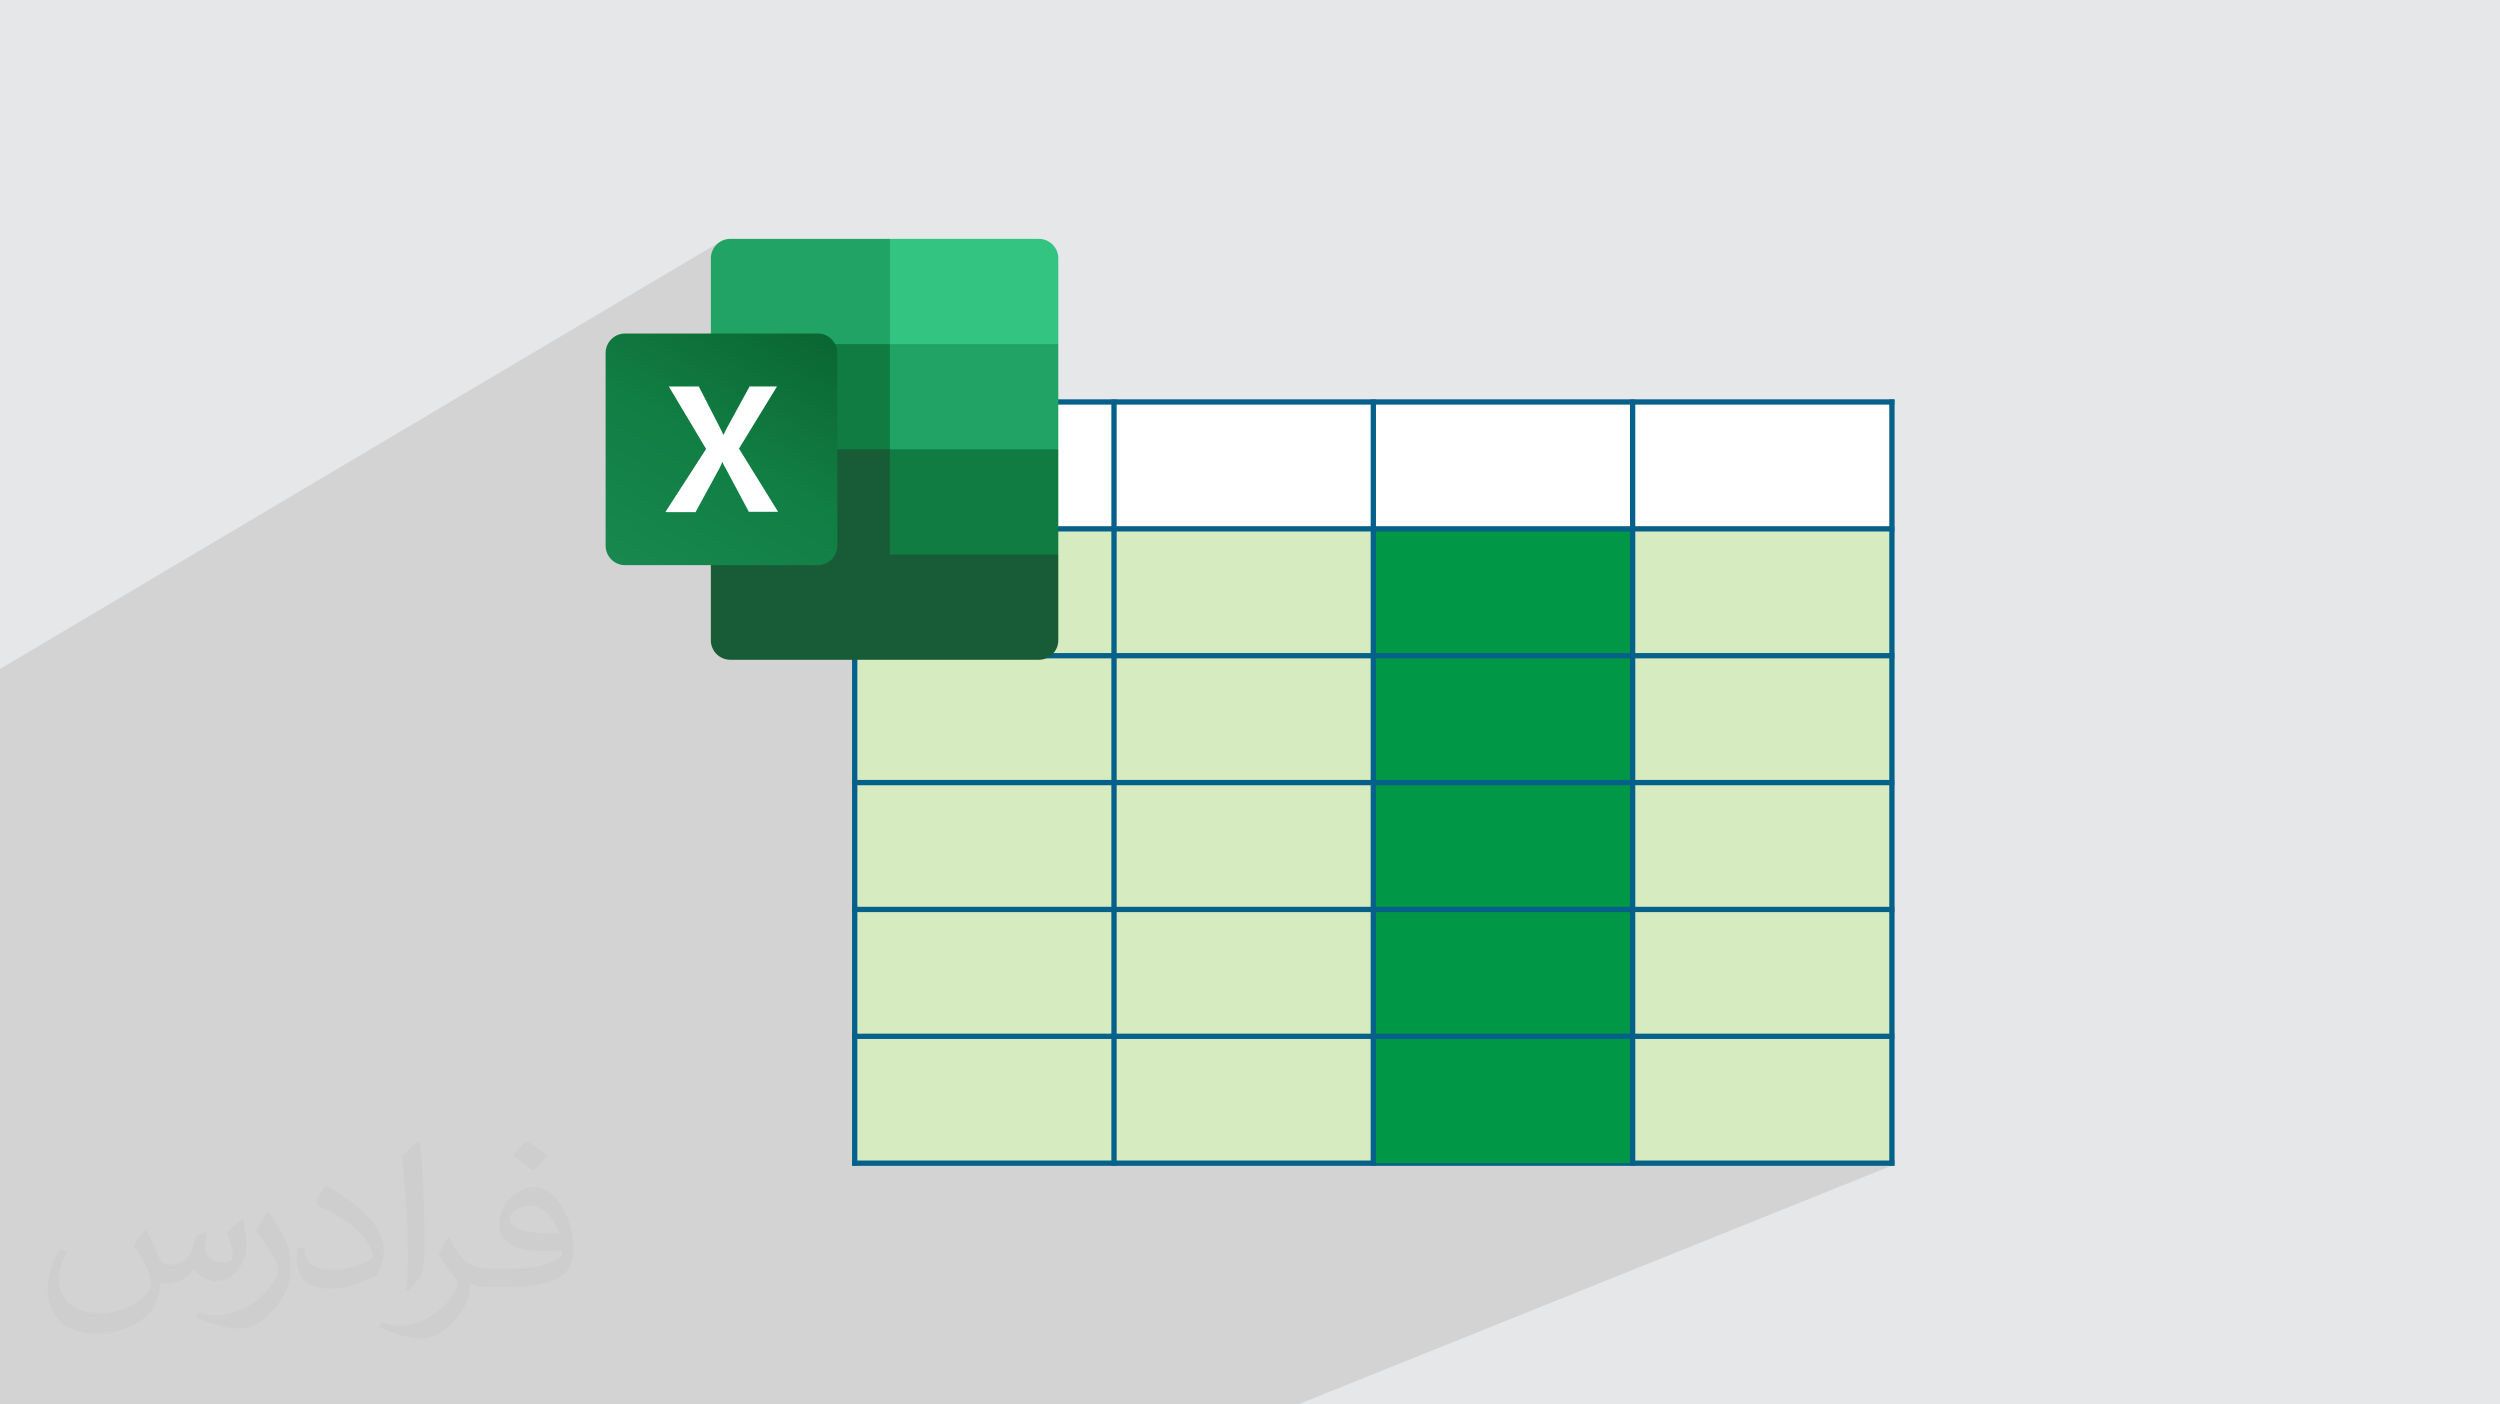
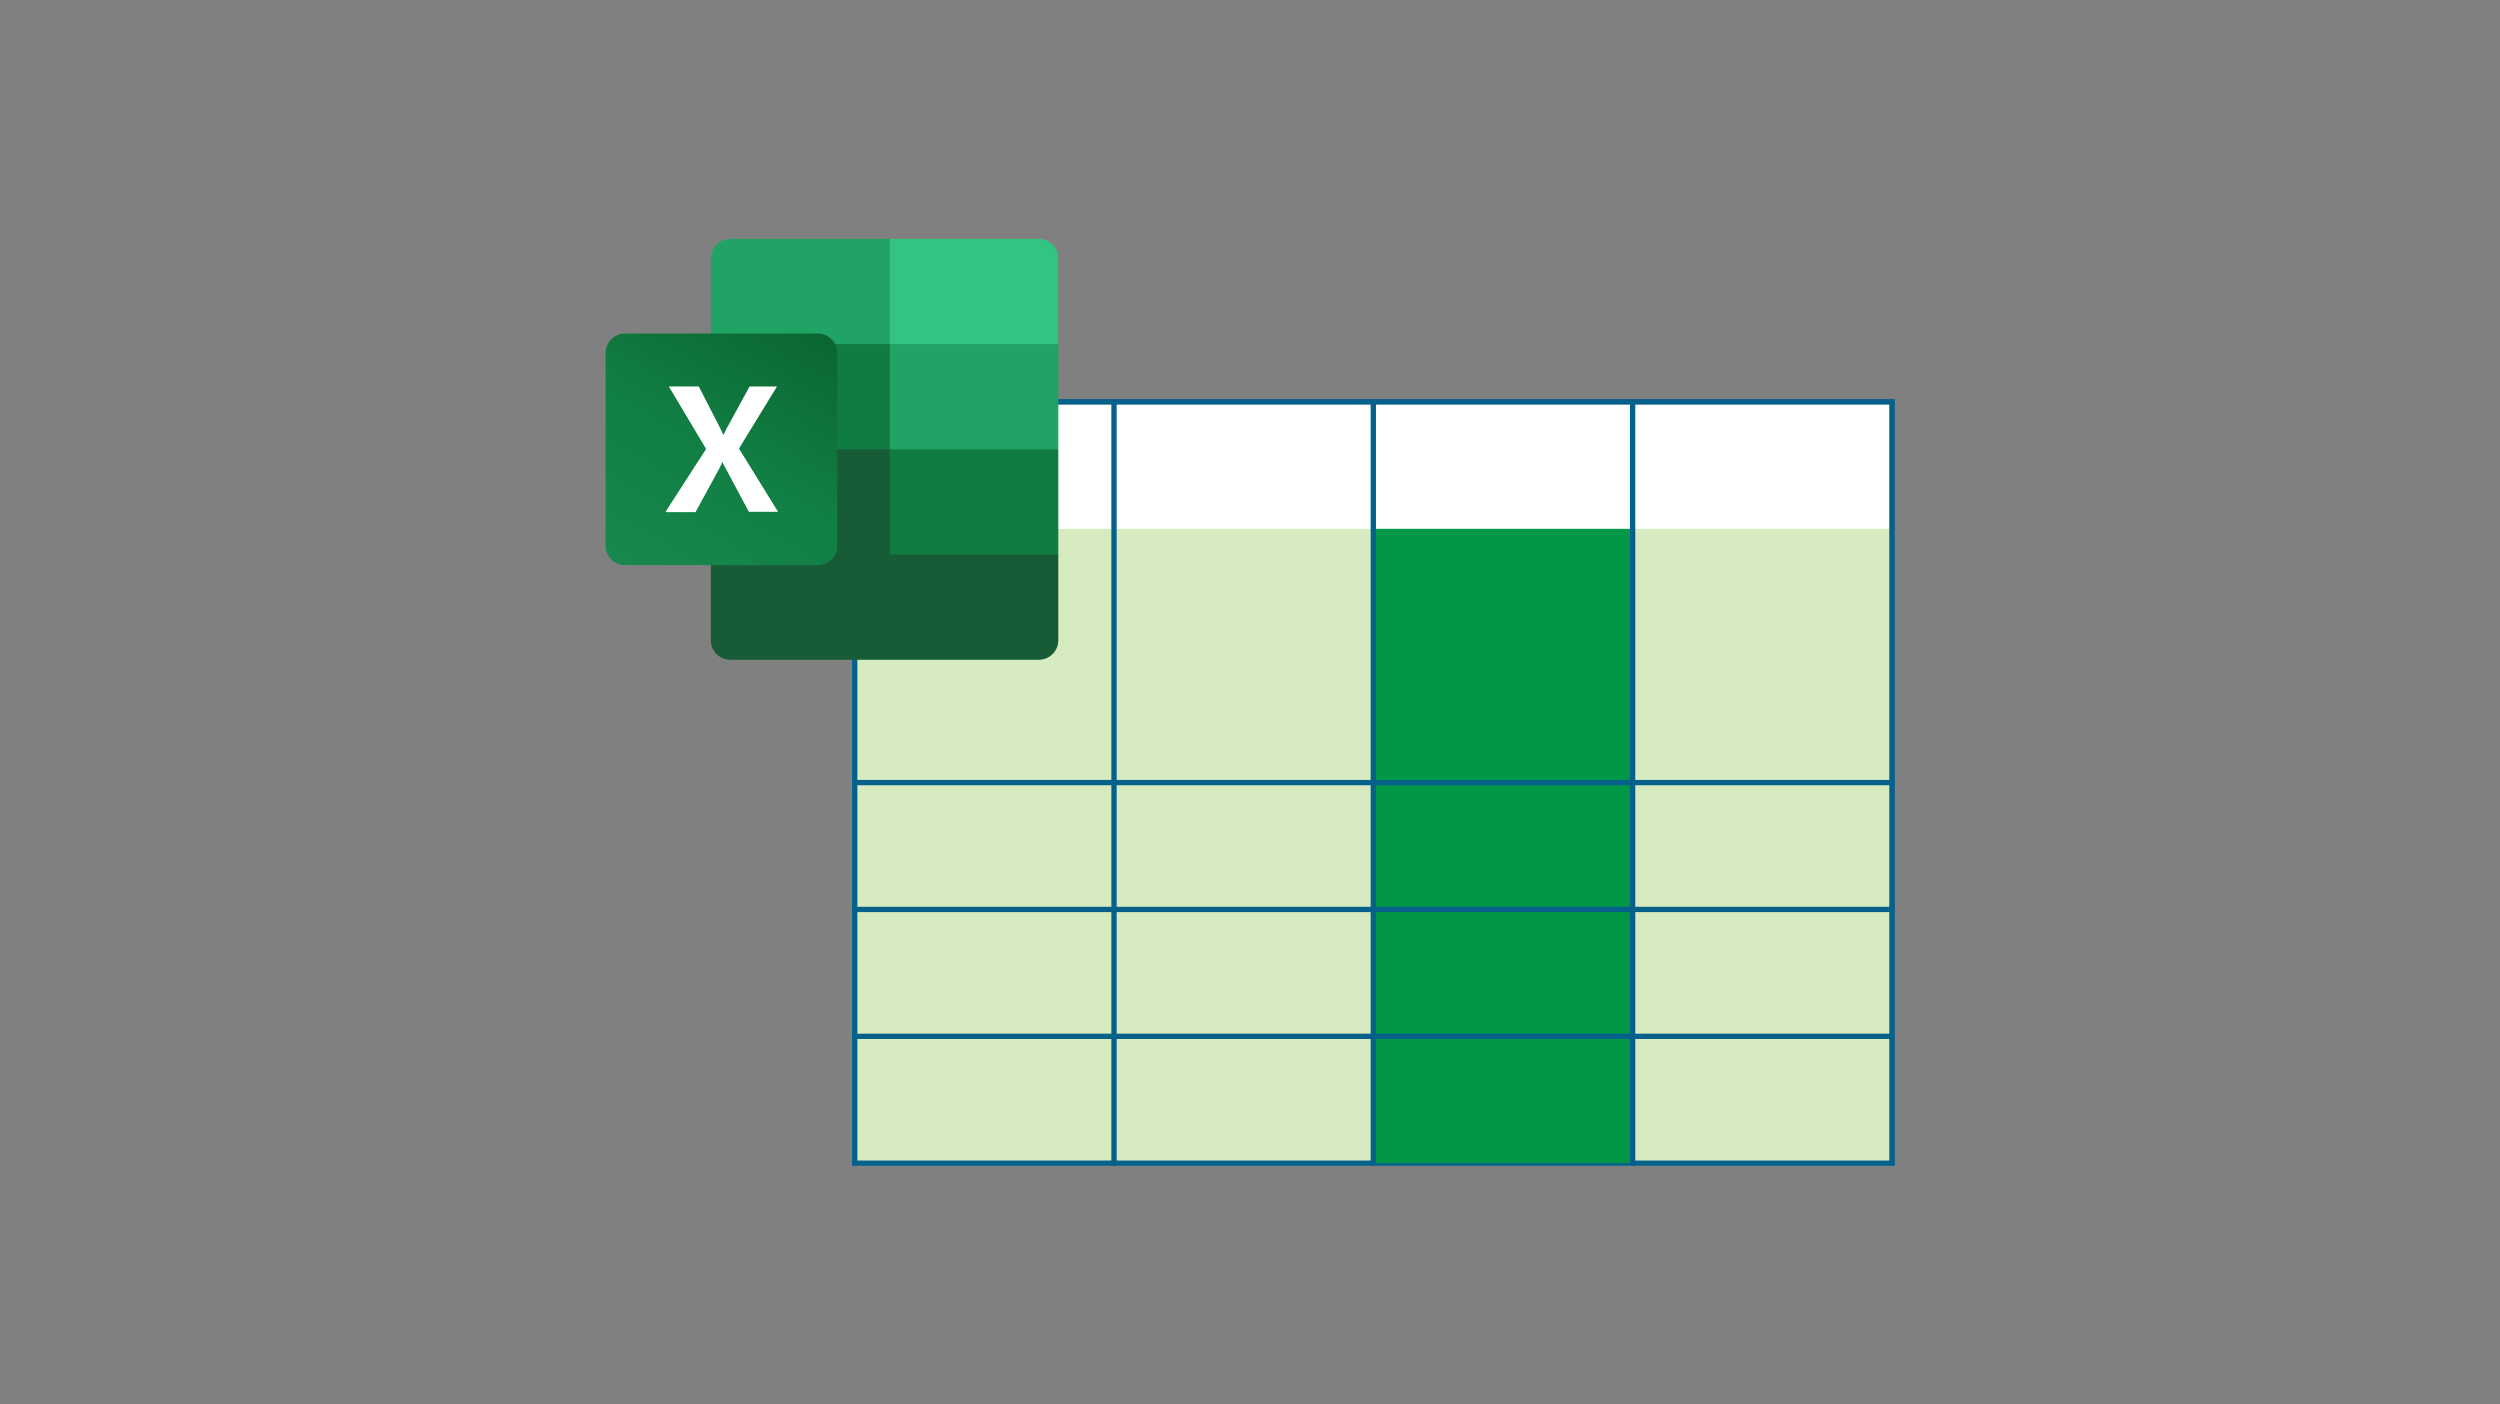
<svg xmlns="http://www.w3.org/2000/svg" xml:space="preserve" width="94.192mm" height="52.917mm" version="1.1" style="shape-rendering:geometricPrecision; text-rendering:geometricPrecision; image-rendering:optimizeQuality; fill-rule:evenodd; clip-rule:evenodd" viewBox="0 0 9404.92 5283.66">
  <rect x="0" y="0" width="9404.92" height="5283.66" fill="#808080" stroke="none" />
  <defs>
    <style type="text/css">
   
    .str0 {stroke:#05608A;stroke-width:19.97;stroke-miterlimit:22.926}
    .fil0 {fill:none}
    .fil5 {fill:#009846}
    .fil9 {fill:#107C41}
    .fil7 {fill:#185C37}
    .fil8 {fill:#21A366}
    .fil12 {fill:#33C481}
    .fil3 {fill:#D7EBC1}
    .fil1 {fill:#E6E7E8}
    .fil11 {fill:white}
    .fil6 {fill:white}
    .fil4 {fill:#373435;fill-opacity:0.031}
    .fil2 {fill:#2B2A29;fill-opacity:0.102}
    .fil10 {fill:url(#id0)}
   
  </style>
    <linearGradient id="id0" gradientUnits="userSpaceOnUse" x1="2427.28" y1="2181.6" x2="2995.08" y2="1196.13">
      <stop offset="0" style="stop-opacity:1; stop-color:#18884F" />
      <stop offset="0.502" style="stop-opacity:1; stop-color:#117E43" />
      <stop offset="1" style="stop-opacity:1; stop-color:#0B6631" />
    </linearGradient>
  </defs>
  <g id="Layer_x0020_1">
    <polygon class="fil0 str0" points="3215.39,1512.22 7117.38,1512.22 7117.38,4375.85 3215.39,4375.85 " />
-     <polygon class="fil1" points="-0,0 9404.92,0 9404.92,5283.66 -0,5283.66 " />
-     <path class="fil2" d="M-0 4221.1l0 -7.61 0 -21.65 0 -11.58 0 -19.72 0 -4.29 0 -204.05 0 -65.51 0 -35.41 0 -12.03 0 -27.53 0 -10.68 0 -8.44 0 -8.94 0 -7.87 0 -37.66 0 -4.42 0 -193.13 0 -2.6 0 -35.12 0 -0.01 0 -0.01 0 -4.6 0 -64.63 0 -46.82 0 -32.03 0 -24.95 0 -14.09 0 -4.56 0 -3.57 0 -25.08 0 -14.93 0 -13.75 0 -51.32 0 -13.21 0 -11.82 0 -0.7 0 -36.23 0 -23.67 0 -52.65 0 -4.38 0 -94.25 0 -58.83 0 -61.52 0 -4.65 0 -0.02 0 -175.34 0 -37.81 0 -73.68 0 -37.14 2706.47 -1605.4 -10.81 8.93 -8.93 10.81 -6.77 12.36 -4.27 13.62 -1.5 14.58 0 317.82 673.49 -390.68 0 0 0 0.02 0 395.85 633.62 0 -393.33 217.72 585.96 0 16.95 -9.2 0 9.2 957.96 0 17.53 -9.2 0 9.2 957.4 0 18.1 -9.2 0 9.2 956.83 0 18.67 -9.2 0 9.2 9.2 0 -9.2 4.52 0 472.74 9.2 0 -9.2 4.38 0 472.88 9.2 0 -9.2 4.25 0 473.02 9.2 0 -9.2 4.11 0 473.15 9.2 0 -9.2 3.97 0 473.29 9.2 0 -9.2 3.83 0 473.44 9.2 0 -9.2 3.7 0 5.49 -2234.73 898.62 -12.7 0 -8.55 0 -885.87 0 -20.6 0 -147.89 0 -8.23 0 -730.4 0 -19.95 0 -123.6 0 -107.09 0 -7.95 0 -648.52 0 -19.3 0 -91.09 0 -84.77 0 -71.4 0 -7.68 0 -632.86 0 -8.56 0 -10.08 0 -8.55 0 -50.03 0 -54.52 0 -50.84 0 -40.14 0 -7.43 0 -282.1 0 -438.91 0 -8.25 0 -16.01 0 -22.62 0 -21.17 0 -235.01 0 0 -251.4 0 -18.93 0 -2.49 0 -2.64 0 -2.84 0 -4.01 0 -22.69 0 -328.22 0 -19.52 0 -7.38 0 -7.58 0 -15.96 0 -17.05 0 -2.78 0 -1.38 0 -82.27 0 -7.51 0 -267.93zm3908.46 -3322.44l0 0zm0 0l0 0z" />
    <rect class="fil3" x="3206.19" y="1561.47" width="3911.19" height="2823.56" />
    <polyline class="fil0 str0" points="3206.2,4375.85 3215.39,4375.85 4190.89,4375.85 5166.38,4375.85 6141.88,4375.85 7117.38,4375.85 7126.58,4375.85 " />
-     <path class="fil4" d="M548.54 4627.69c17.95,27.21 29.6,53.36 40.96,82.43 8.45,16.91 12.93,48.09 52.57,48.09 11.61,0 28.28,-3.42 43.06,-11.61 16.63,-8.73 29.32,-21.94 35.94,-42l15.85 -53.36 38.57 -19.02 2.64 2.64c-5.27,20.09 -6.59,39.36 -6.59,54.43 0,44.63 38.57,61.56 69.22,61.56 17.95,0 34.09,-8.73 34.09,-25.11 0,-21.13 -8.98,-57.06 -20.62,-89.29 17.95,-17.95 35.94,-35.94 56.53,-50.47l3.17 1.6c8.98,38.04 14,75.56 14,100.66 0,24.57 -10.83,51.79 -19.81,69.49 -18.49,34.87 -51.25,62.62 -90.87,62.62 -30.1,0 -63.65,-15.07 -86.66,-43.06l-1.32 0c-21.66,26.96 -55.22,51.25 -108.86,51.25l-16.63 0c-2.64,35.41 -10.29,60.49 -21.94,82.95 -31.95,62.34 -126.81,106.47 -216.1,106.47 -124.17,0 -186.51,-71.59 -186.51,-166.96 0,-58.91 19.27,-113.6 48.88,-152.42l24.29 10.04c-18.49,35.41 -30.91,68.68 -30.91,101.45 0,89.29 72.66,131.83 156.4,131.83 77.68,0 173.83,-49.41 191.28,-106.72 -6.59,-62.62 -30.1,-91.93 -66.04,-148.99 10.83,-19.02 24.83,-38.04 42.28,-58.38l3.17 0 0 0 0 0 -0.02 -0.09zm1432.13 -336.04c26.15,16.39 51.79,35.66 76.87,57.85 -14,19.81 -31.45,37.79 -53.11,53.64 -25.11,-20.34 -50.19,-37.79 -75.84,-56.27 17.42,-19.55 34.62,-38.29 52.04,-55.22l0 0 0 0 0 0 0 0 0 0 0.03 0zm13.47 244.11c-42.28,0 -76.87,27.75 -76.87,48.34 0,44.13 84.53,57.85 185.72,57.31 -12.68,-51.79 -57.06,-105.68 -108.86,-105.68l0.01 0.03zm-94.86 236.19c54.96,0 103.04,-1.6 139.74,-10.83 40.96,-10.29 75.56,-30.91 75.56,-45.17 0,-3.7 0,-8.19 -1.32,-11.89 -22.98,2.11 -49.41,2.11 -72.38,2.11 -74.49,0 -131.55,-16.91 -154.02,-58.66 -5.55,-11.61 -9.51,-24.57 -9.51,-39.36 0,-40.43 17.42,-79.79 48.09,-107 25.61,-22.45 53.89,-36.44 82.67,-36.44 52.04,0 93.51,41.75 122.57,107.54 15.85,35.94 26.68,77.4 26.68,129.72 0,34.87 -9.51,64.19 -31.17,85.85 -40.43,39.11 -114.92,53.89 -229.04,53.89l-51.79 0 0 0 -13.47 0c-28.28,0 -48.62,-5.02 -64.72,-17.42l-2.64 0c0.79,6.59 1.32,12.93 1.32,19.02 0,25.61 -8.45,58.38 -25.61,84.53 -50.72,75.3 -105.68,108.04 -153.24,108.04 -48.09,0 -107,-18.49 -160.11,-42.54l9.51 -18.49c17.17,7.13 40.96,11.89 73.7,11.89 85.85,0 198.66,-82.43 212.66,-163 -3.17,-6.59 -8.98,-15.32 -17.17,-24.57 -25.11,-29.85 -40.96,-54.68 -55.75,-80.83 12.68,-25.11 24.29,-45.17 35.13,-63.4l4.49 -0.53c36.72,74.77 69.99,117.55 144.23,117.55l11.61 0 0 0 53.89 0 0 0 0 0 0 0 0 0 0 0 0.09 0.01zm-371.98 79c6.34,-34.34 6.87,-72.91 6.87,-108.86l0 -53.36c0,-99.6 -12.68,-244.36 -22.98,-338.68 17.95,-19.27 43.06,-42 62.87,-57.31l5.81 1.6c13.47,118.62 16.63,256 16.63,383.06 0,33.3 -1.32,65.79 -4.49,89.55 -1.85,30.1 -19.27,52.83 -56.53,87.7l-8.19 -3.7zm-382.8 -157.19c1.85,46.77 24.83,83.49 105.15,83.49 49.93,0 92.19,-12.93 138.96,-35.13 8.45,-3.7 12.93,-8.73 12.93,-12.93 0,-29.32 -22.45,-68.15 -60.23,-103.55 -36.72,-33.3 -85.34,-62.62 -130.76,-82.18 -15.6,-6.59 -20.62,-13.47 -20.62,-20.09 0,-13.47 17.95,-41.75 32.77,-62.09l5.02 -0.53c52.04,27.21 110.17,67.64 153.24,112.53 39.11,41.47 63.4,83.49 63.4,129.19 0,33.81 -10.29,65.51 -26.96,95.11 -57.06,28.79 -117.83,50.72 -178.06,50.72 -73.17,0 -123.1,-34.34 -123.1,-114.92 0,-8.73 0,-22.19 3.17,-39.64l25.11 0 0 0 0 0 0 0 0 0 0 0 -0.02 0zm-132.37 -132.9l45.45 73.45c16.63,27.21 32.23,56.81 32.23,103.55l0 59.7c0,48.34 -30.91,100.13 -80.83,151.38 -39.11,34.62 -73.7,49.41 -105.68,49.41 -47.55,0 -101.98,-14.79 -164.85,-41.75l7.13 -18.49c19.81,5.27 42.79,9.77 71.06,9.77 90.36,-0.53 182.8,-66.57 225.08,-147.15 5.02,-9.26 6.87,-17.95 6.87,-24.04 0,-9.26 -5.02,-19.55 -8.98,-28.79 -22.98,-43.31 -48.62,-82.95 -76.87,-119.68 14.79,-23.25 29.6,-45.7 45.7,-67.9l3.7 0.53 0 0 0 0 0 0 0 0 0 0 -0.02 0.01z" />
    <rect class="fil5" x="5166.38" y="1946.23" width="975.5" height="2429.62" />
    <rect class="fil6" x="3206.19" y="1512.22" width="3911.19" height="477.26" />
    <polyline class="fil0 str0" points="3215.39,4385.04 3215.39,4375.85 3215.39,3898.57 3215.39,3421.3 3215.39,2944.03 3215.39,2466.76 3215.39,1989.49 3215.39,1512.22 3215.39,1503.02 " />
    <polyline class="fil0 str0" points="4190.89,4385.04 4190.89,4375.85 4190.89,3898.57 4190.89,3421.3 4190.89,2944.03 4190.89,2466.76 4190.89,1989.49 4190.89,1512.22 4190.89,1503.02 " />
    <polyline class="fil0 str0" points="5166.38,4385.04 5166.38,4375.85 5166.38,3898.57 5166.38,3421.3 5166.38,2944.03 5166.38,2466.76 5166.38,1989.49 5166.38,1512.22 5166.38,1503.02 " />
    <polyline class="fil0 str0" points="6141.88,4385.04 6141.88,4375.85 6141.88,3898.57 6141.88,3421.3 6141.88,2944.03 6141.88,2466.76 6141.88,1989.49 6141.88,1512.22 6141.88,1503.02 " />
    <polyline class="fil0 str0" points="7117.38,4385.04 7117.38,4375.85 7117.38,3898.57 7117.38,3421.3 7117.38,2944.03 7117.38,2466.76 7117.38,1989.49 7117.38,1512.22 7117.38,1503.02 " />
    <polyline class="fil0 str0" points="3206.2,3898.57 3215.39,3898.57 4190.89,3898.57 5166.38,3898.57 6141.88,3898.57 7117.38,3898.57 7126.58,3898.57 " />
    <polyline class="fil0 str0" points="3206.2,3421.3 3215.39,3421.3 4190.89,3421.3 5166.38,3421.3 6141.88,3421.3 7117.38,3421.3 7126.58,3421.3 " />
    <polyline class="fil0 str0" points="3206.2,2944.03 3215.39,2944.03 4190.89,2944.03 5166.38,2944.03 6141.88,2944.03 7117.38,2944.03 7126.58,2944.03 " />
-     <polyline class="fil0 str0" points="3206.2,2466.76 3215.39,2466.76 4190.89,2466.76 5166.38,2466.76 6141.88,2466.76 7117.38,2466.76 7126.58,2466.76 " />
-     <polyline class="fil0 str0" points="3206.2,1989.49 3215.39,1989.49 4190.89,1989.49 5166.38,1989.49 6141.88,1989.49 7117.38,1989.49 7126.58,1989.49 " />
    <polyline class="fil0 str0" points="3206.2,1512.22 3215.39,1512.22 4190.89,1512.22 5166.38,1512.22 6141.88,1512.22 7117.38,1512.22 7126.58,1512.22 " />
    <g id="_2091953474096">
      <path class="fil7" d="M3347.68 1650.47l-673.49 -118.21 0 876.92c0,39.85 32.98,72.84 72.84,72.84l0 0 1161.42 0c39.86,0 72.84,-32.99 72.84,-72.84l0 0 0 -323 -633.63 -435.72 0.02 0 0 0 0 0.01z" />
      <path class="fil8" d="M3347.68 898.65l-600.65 0c-39.86,0 -72.84,32.98 -72.84,72.84 0,0 0,0 0,0l0 323 673.49 395.85 355.98 118.21 277.64 -118.21 0 -395.85 -633.62 -395.86 0 0 0 0.02z" />
      <polygon class="fil9" points="2674.18,1294.49 3347.68,1294.49 3347.68,1690.34 2674.18,1690.34 " />
      <path class="fil10" d="M2351.17 1254.63l725.73 0c39.86,0 72.84,32.99 72.84,72.84l0 725.73c0,39.85 -32.98,72.84 -72.84,72.84l-725.73 0c-39.85,0 -72.84,-32.99 -72.84,-72.84l0 -725.73c0,-39.85 32.99,-72.84 72.84,-72.84z" />
      <path class="fil11" d="M2503.75 1925.38l152.57 -236.42 -140.2 -235.03 112.71 0 76.96 149.81c6.88,13.75 12.37,24.74 15.13,31.61l1.37 0c5.5,-10.99 9.63,-21.99 16.5,-32.98l81.09 -148.45 103.09 0 -142.95 233.67 147.08 237.79 -109.96 0 -87.97 -164.94c-4.12,-6.87 -8.24,-13.74 -10.99,-21.99l-1.37 0c-2.76,6.87 -5.5,15.12 -9.63,21.99l-90.7 166.31 -109.96 0 -2.76 -1.37z" />
      <path class="fil12" d="M3908.46 898.65l-560.78 0 0 395.85 633.62 0 0 -323c0,-39.85 -32.98,-72.84 -72.84,-72.84l0 0 0 0 0 -0.01z" />
      <polygon class="fil9" points="3347.68,1690.34 3981.3,1690.34 3981.3,2086.18 3347.68,2086.18 " />
    </g>
  </g>
</svg>